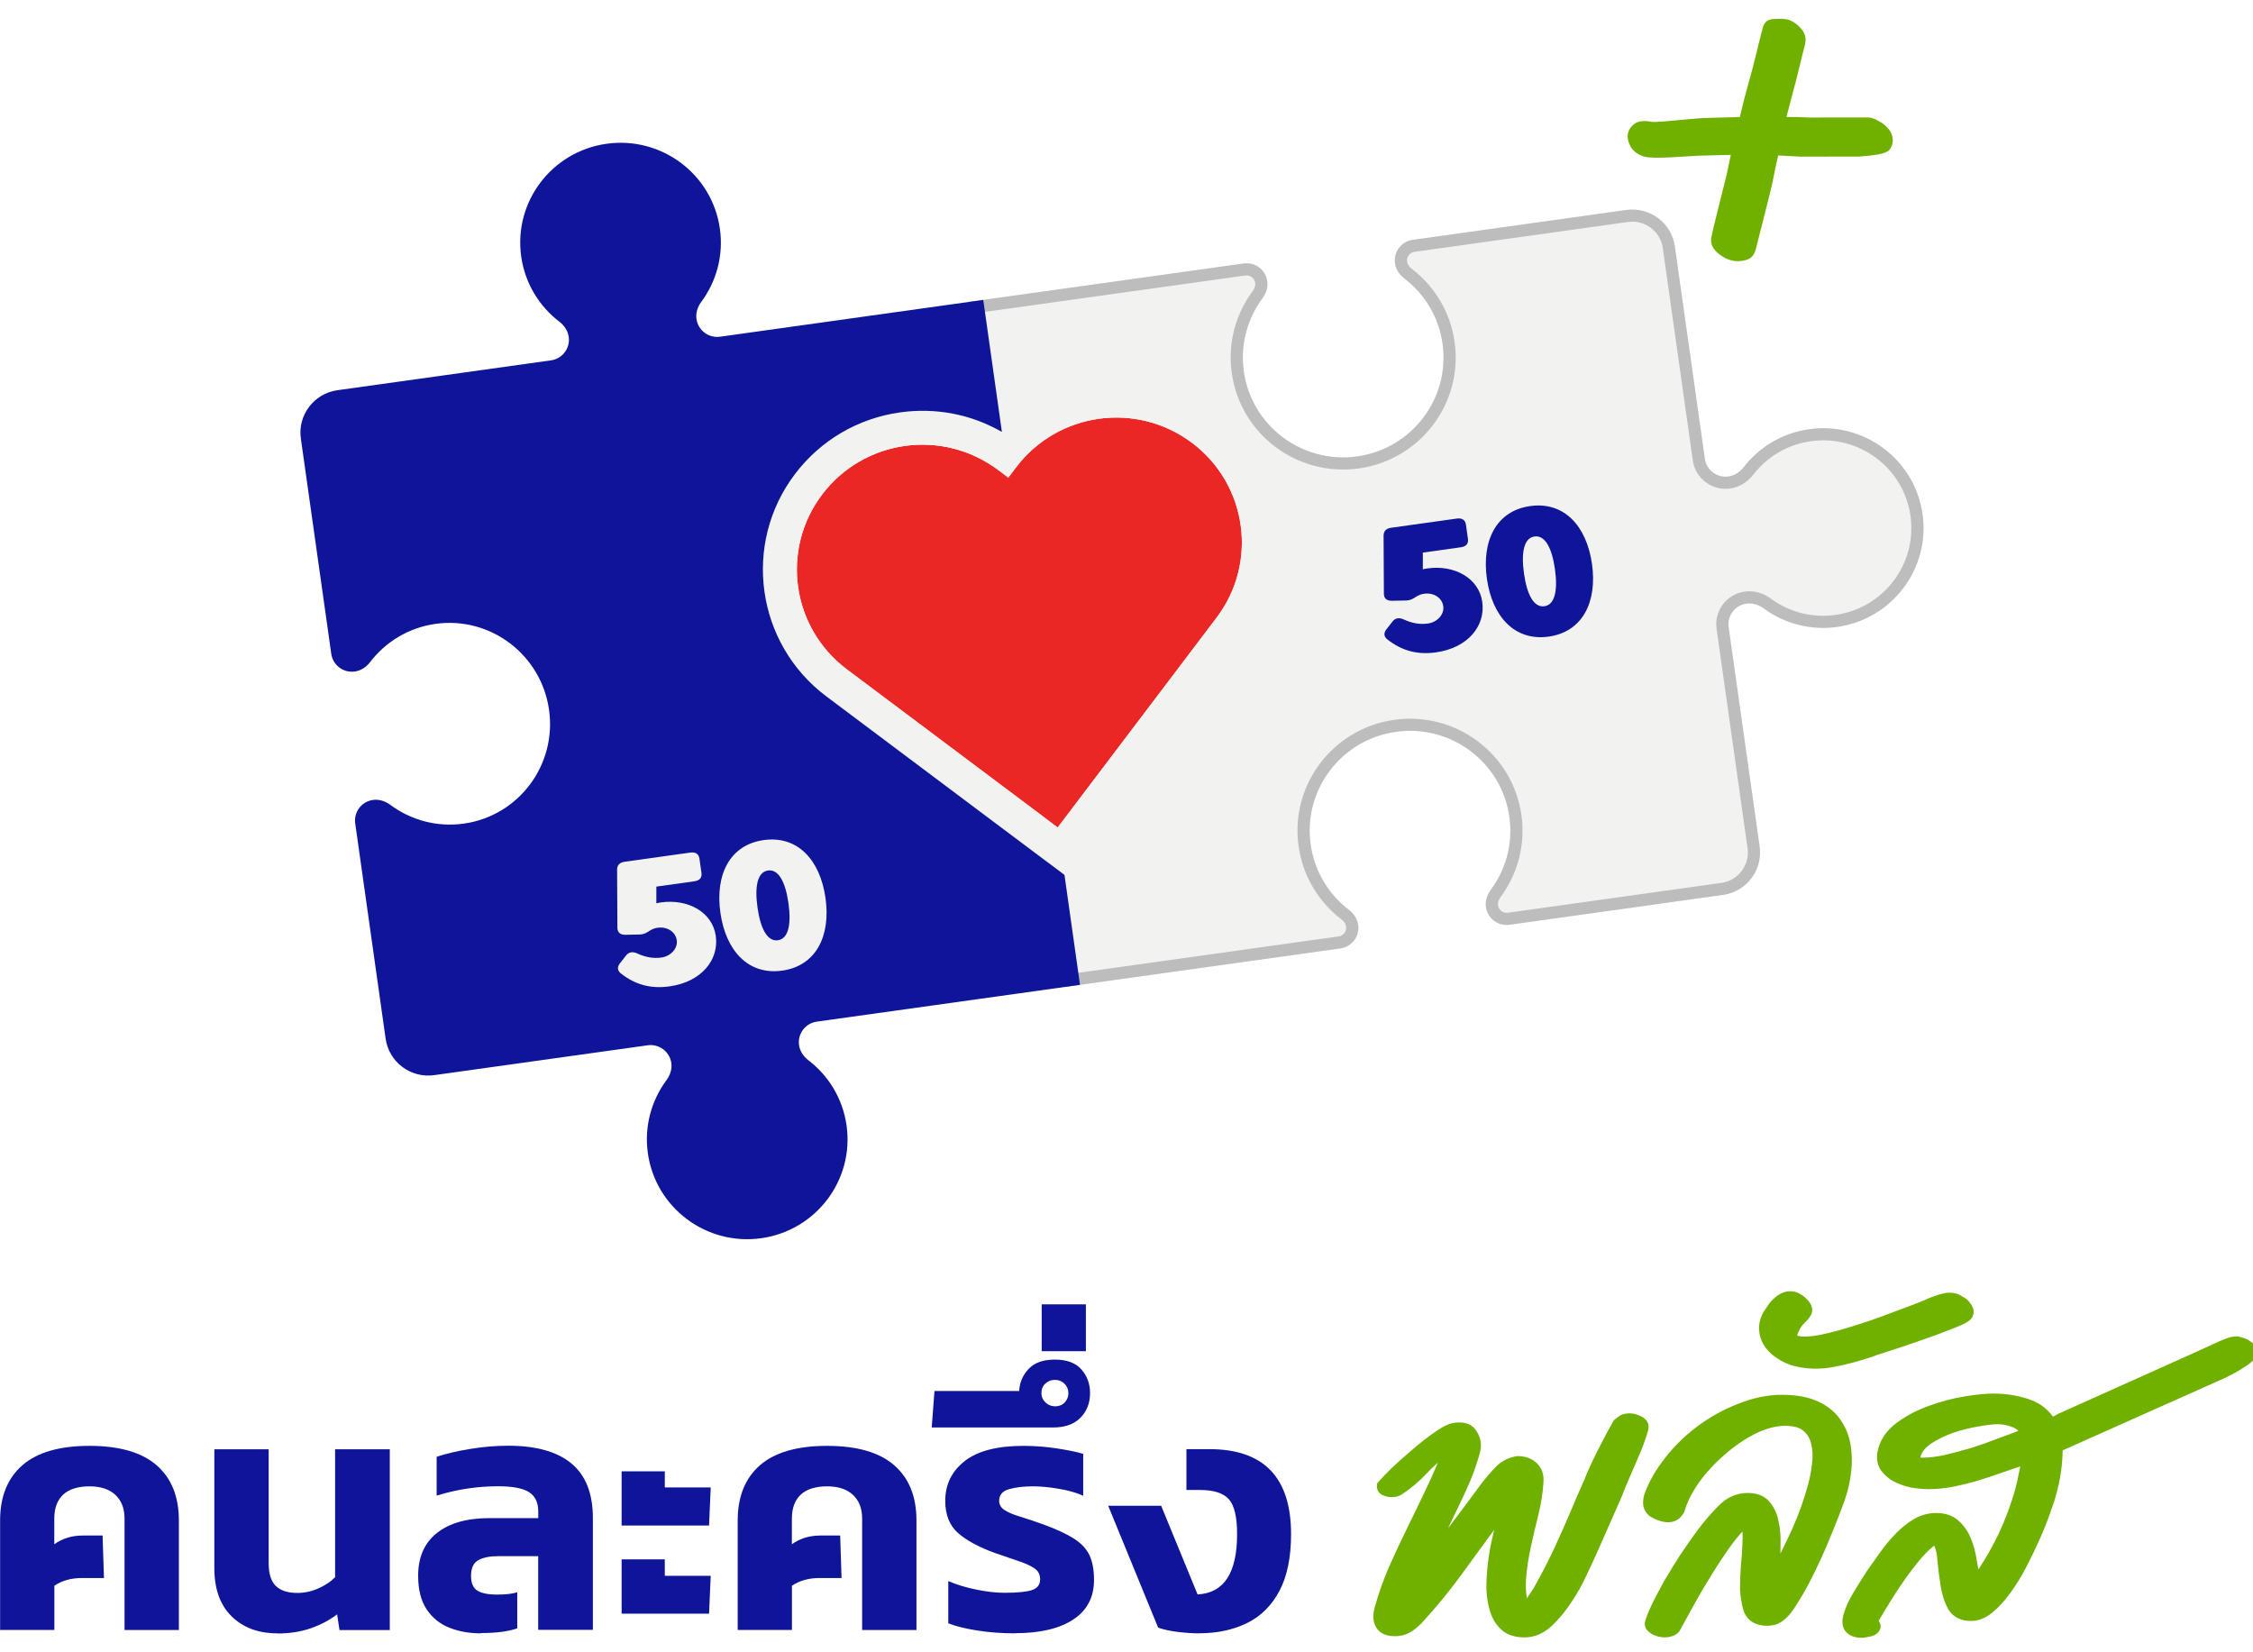
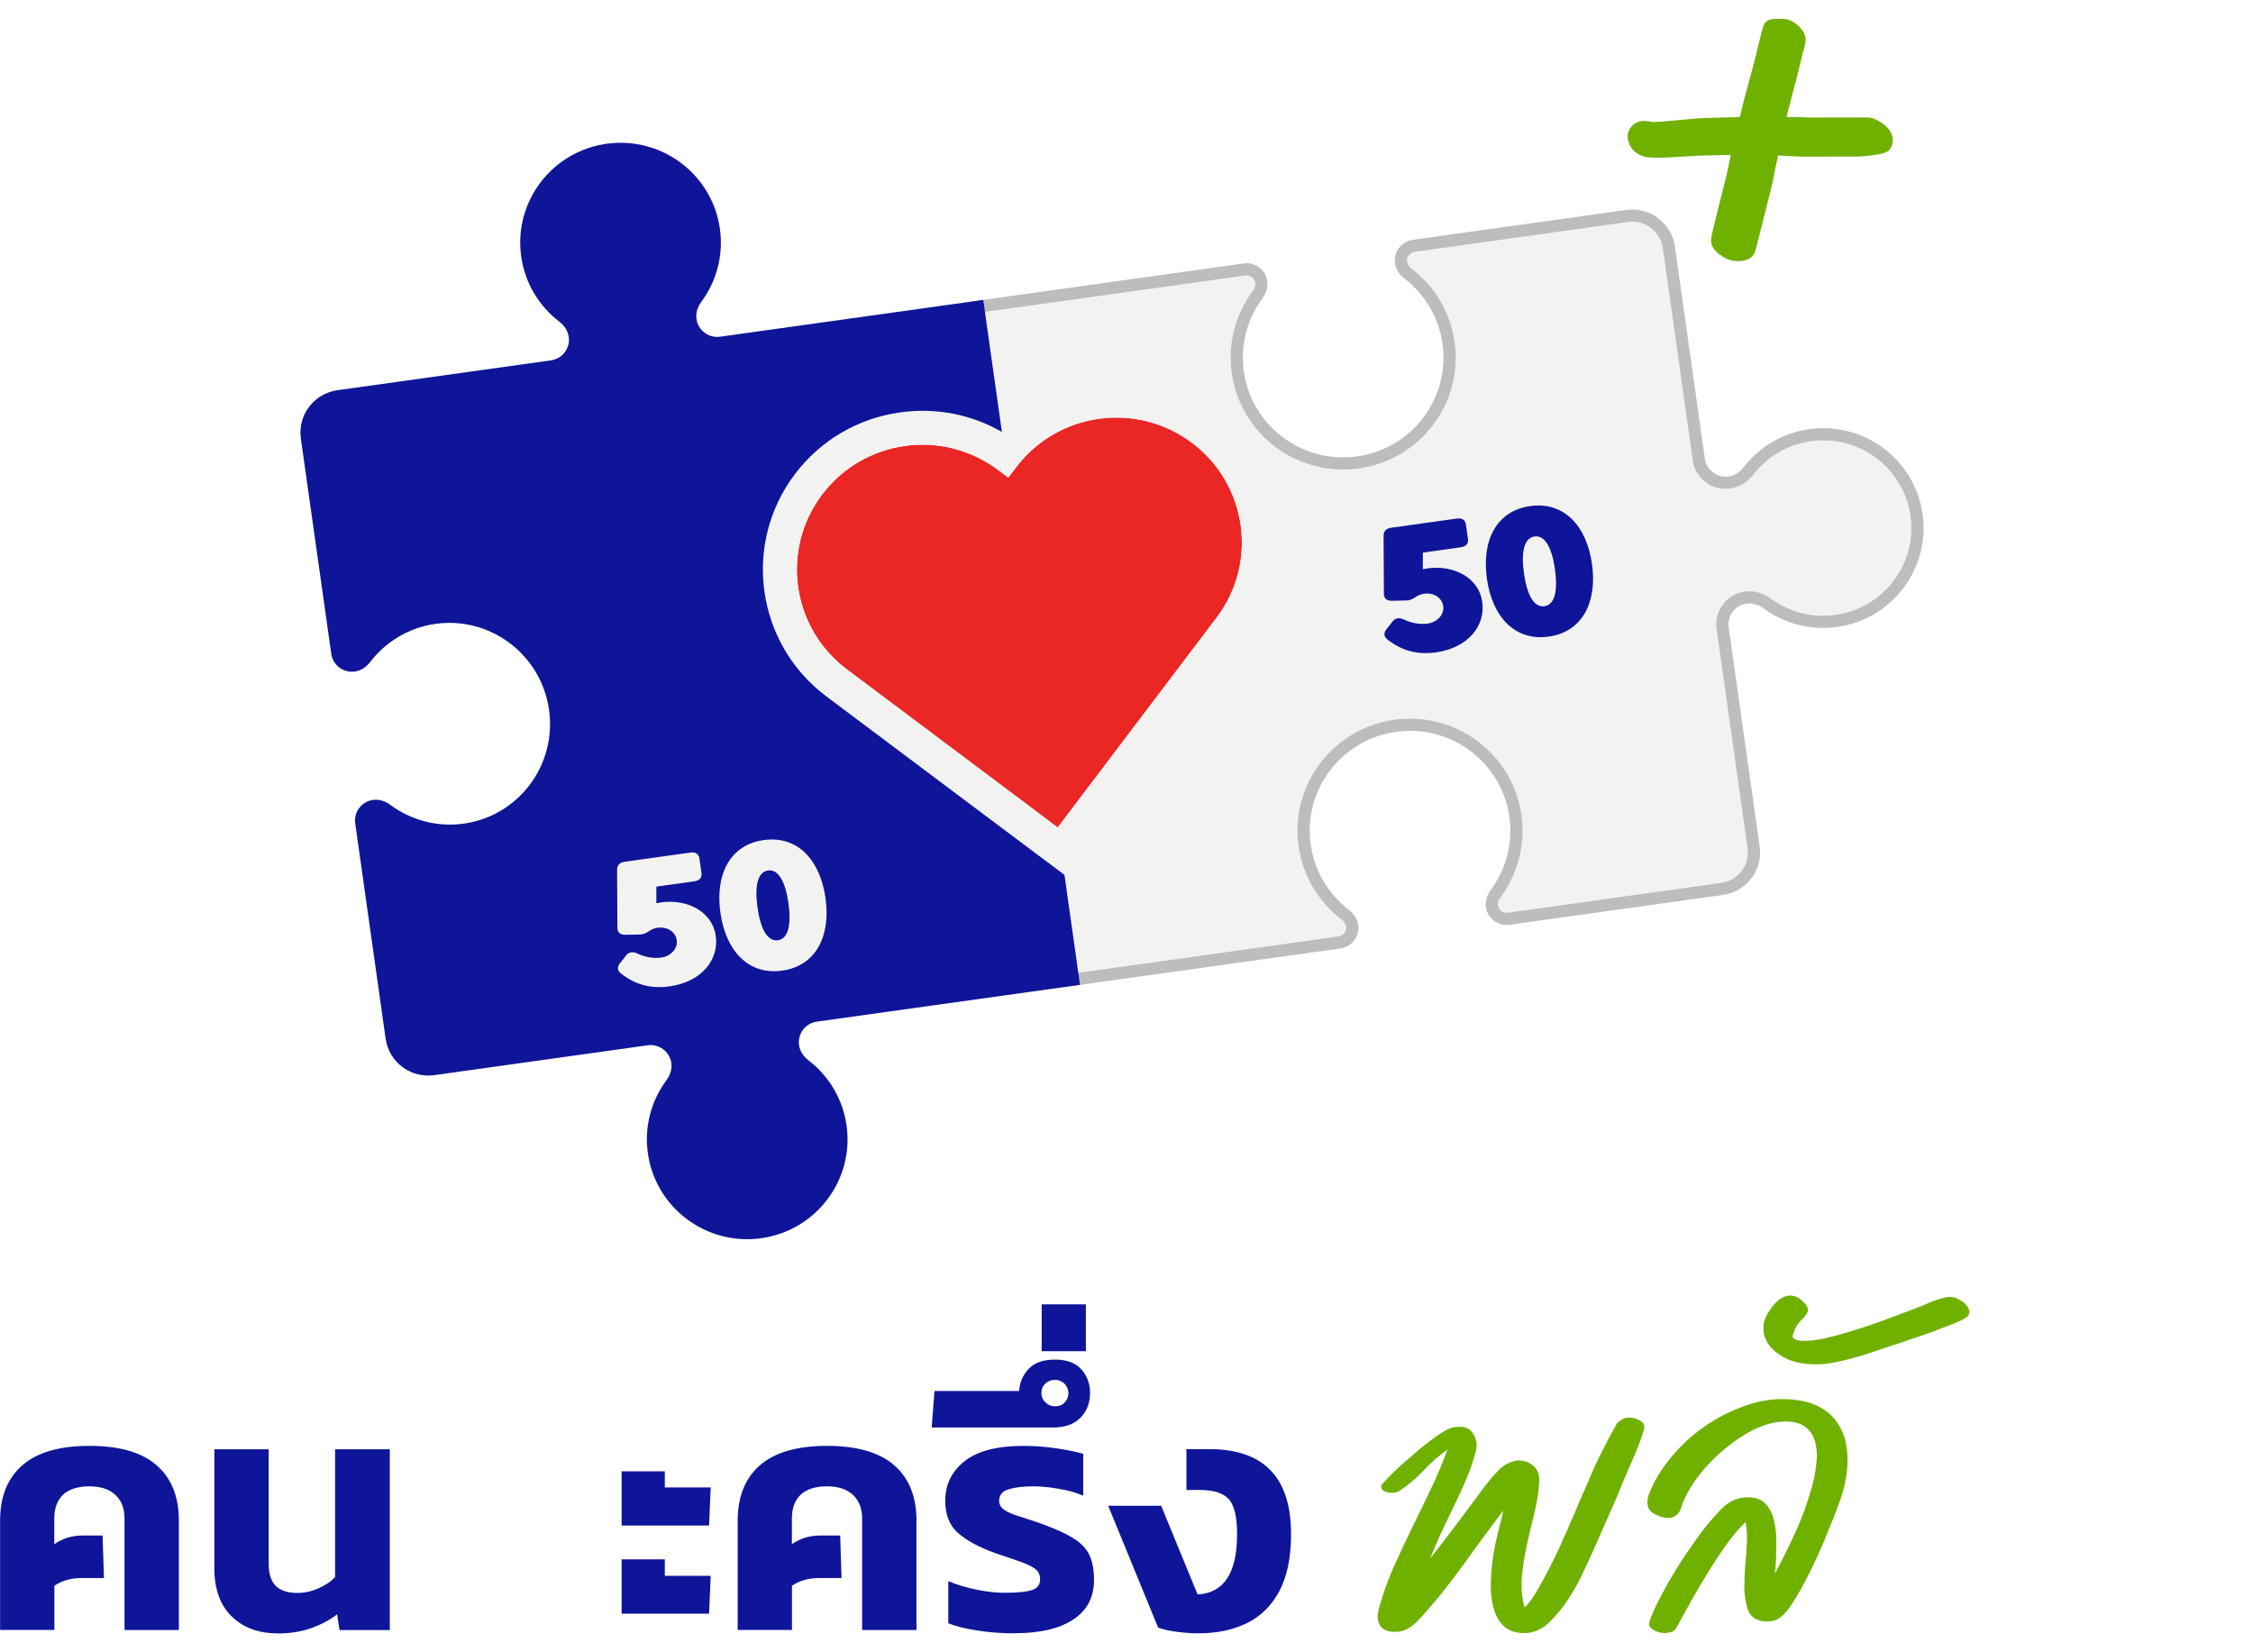
<svg xmlns="http://www.w3.org/2000/svg" width="300" height="220" viewBox="0 0 300 220" fill="none">
  <g clip-path="url(#clip0_1323_48079)">
    <path d="M165.6 35.082C167.123 34.869 168.53 35.924 168.744 37.439C168.859 38.249 168.593 39.058 168.105 39.716C166.101 42.418 165.117 45.872 165.624 49.46C166.651 56.729 173.406 61.794 180.713 60.772C188.019 59.75 193.11 53.029 192.083 45.76C191.576 42.172 189.674 39.121 186.999 37.074C186.347 36.576 185.868 35.871 185.754 35.06C185.54 33.546 186.6 32.146 188.123 31.933L216.55 27.958C219.682 27.52 222.577 29.691 223.017 32.806L227.012 61.088C227.226 62.603 228.634 63.659 230.157 63.446C230.971 63.332 231.681 62.855 232.182 62.207C234.239 59.545 237.304 57.653 240.91 57.149C248.217 56.127 254.972 61.192 255.999 68.461C257.026 75.73 251.935 82.451 244.629 83.473C241.023 83.977 237.552 82.998 234.838 81.004C234.176 80.519 233.362 80.255 232.548 80.369C231.025 80.582 229.964 81.983 230.178 83.498L234.306 112.72C234.746 115.835 232.564 118.716 229.433 119.154L201.006 123.128C199.483 123.341 198.075 122.286 197.861 120.771C197.747 119.96 198.012 119.151 198.5 118.492C200.504 115.791 201.488 112.338 200.981 108.751C199.954 101.482 193.199 96.417 185.892 97.438C178.586 98.46 173.495 105.181 174.522 112.451C175.029 116.038 176.931 119.087 179.606 121.134C180.258 121.633 180.737 122.339 180.852 123.149C181.066 124.664 180.004 126.065 178.482 126.278L141.919 131.39L129.037 40.194L165.6 35.082Z" fill="#F2F3F1" />
    <path d="M197.861 120.771C197.747 119.96 198.012 119.151 198.5 118.492C200.504 115.791 201.488 112.338 200.981 108.751C199.954 101.482 193.199 96.417 185.892 97.438C178.586 98.46 173.495 105.181 174.522 112.451C175.029 116.038 176.931 119.087 179.606 121.134C180.258 121.633 180.737 122.339 180.852 123.149C181.066 124.664 180.004 126.065 178.482 126.278L178.256 124.679C178.891 124.591 179.334 124.006 179.245 123.374C179.2 123.059 179 122.707 178.617 122.414C175.62 120.12 173.484 116.698 172.915 112.675C171.764 104.523 177.473 96.986 185.667 95.84C193.86 94.694 201.436 100.374 202.588 108.526C203.156 112.549 202.051 116.424 199.805 119.451C199.518 119.838 199.423 120.232 199.468 120.546C199.557 121.178 200.145 121.619 200.78 121.53L201.006 123.128C199.483 123.341 198.075 122.286 197.861 120.771ZM229.207 117.555L229.433 119.154L201.006 123.128L200.78 121.53L229.207 117.555ZM232.699 112.945L228.571 83.722C228.232 81.325 229.912 79.107 232.322 78.77C233.635 78.587 234.867 79.02 235.801 79.706L236.256 80.024C238.57 81.561 241.433 82.29 244.403 81.875L244.629 83.473C241.023 83.977 237.552 82.998 234.838 81.004C234.176 80.519 233.362 80.255 232.548 80.369C231.025 80.582 229.964 81.983 230.178 83.498L234.306 112.72C234.746 115.835 232.564 118.716 229.433 119.154L229.207 117.555C231.451 117.241 233.014 115.177 232.699 112.945ZM164.017 49.684C163.449 45.661 164.553 41.785 166.8 38.758L166.899 38.613C167.109 38.273 167.176 37.938 167.138 37.663C167.048 37.032 166.461 36.592 165.826 36.68L130.87 41.568L143.3 129.567L178.256 124.679L178.482 126.278L141.919 131.39L129.037 40.194L165.6 35.082C167.123 34.869 168.53 35.924 168.744 37.439C168.859 38.249 168.593 39.058 168.105 39.716C166.101 42.418 165.117 45.872 165.624 49.459C166.651 56.729 173.406 61.794 180.713 60.772C188.019 59.75 193.11 53.029 192.083 45.76C191.576 42.172 189.674 39.121 186.999 37.074C186.347 36.576 185.868 35.871 185.754 35.06C185.54 33.546 186.6 32.146 188.123 31.933L216.55 27.958C219.682 27.52 222.577 29.691 223.017 32.806L227.012 61.088C227.226 62.603 228.634 63.659 230.157 63.446C230.971 63.332 231.681 62.855 232.182 62.207C234.239 59.545 237.304 57.653 240.91 57.148C248.217 56.127 254.972 61.192 255.999 68.461C257.026 75.73 251.935 82.451 244.629 83.473L244.403 81.875C250.822 80.977 255.295 75.072 254.392 68.686C253.49 62.299 247.555 57.849 241.136 58.747C237.968 59.19 235.277 60.851 233.468 63.191C232.76 64.106 231.696 64.861 230.383 65.044C227.973 65.381 225.744 63.71 225.405 61.313L221.41 33.031C221.095 30.798 219.02 29.242 216.776 29.556L188.349 33.531C187.713 33.62 187.271 34.204 187.36 34.836C187.405 35.149 187.604 35.501 187.988 35.795L188.266 36.013C191.118 38.304 193.139 41.638 193.69 45.535C194.841 53.687 189.132 61.225 180.939 62.37C172.745 63.516 165.169 57.836 164.017 49.684Z" fill="#BDBDBD" />
    <path d="M191.213 86.861C188.649 87.219 186.602 86.602 184.748 85.146C184.249 84.754 184.223 84.289 184.61 83.793L185.394 82.786C185.791 82.269 186.291 82.199 186.913 82.475C188.004 82.982 189.056 83.171 190.14 83.02C191.374 82.847 192.334 81.816 192.178 80.716C192.023 79.617 190.925 78.873 189.633 79.054C189.25 79.107 188.912 79.24 188.619 79.42C188.153 79.729 187.825 79.933 187.258 79.953L185.371 79.993C184.664 80.006 184.275 79.691 184.272 79.058L184.232 71.326C184.234 70.726 184.566 70.362 185.248 70.267L193.978 69.046C194.686 68.948 195.11 69.231 195.198 69.852L195.467 71.76C195.555 72.381 195.226 72.77 194.518 72.869L189.462 73.576C189.466 74.308 189.466 75.06 189.457 75.793C189.657 75.752 189.863 75.71 190.077 75.68C193.653 75.18 196.924 76.966 197.372 80.135C197.82 83.305 195.497 86.262 191.213 86.861Z" fill="#0F1599" />
    <path d="M203.758 67.382C208.263 66.752 211.267 70.026 211.984 75.097C212.7 80.169 210.718 84.133 206.213 84.763C201.708 85.393 198.705 82.126 197.988 77.054C197.272 71.983 199.24 68.014 203.758 67.382ZM205.642 80.72C207.012 80.529 207.459 78.679 207.05 75.787C206.642 72.896 205.706 71.239 204.33 71.431C202.954 71.624 202.52 73.472 202.928 76.364C203.337 79.255 204.272 80.912 205.642 80.72Z" fill="#0F1599" />
    <path d="M146.321 55.759C150.553 55.167 155.021 56.187 158.707 58.95C166.079 64.477 167.552 74.906 161.997 82.24L140.841 110.175L112.764 89.124C105.392 83.597 103.919 73.169 109.474 65.834C112.252 62.167 116.265 59.961 120.498 59.37C124.73 58.778 129.197 59.798 132.883 62.561L134.261 63.592L135.297 62.223C138.075 58.556 142.089 56.351 146.321 55.759Z" fill="#EB2726" />
    <path d="M146.321 55.759C150.554 55.167 155.022 56.186 158.708 58.95C166.08 64.477 167.553 74.906 161.998 82.24L140.841 110.174L112.764 89.125C105.392 83.597 103.919 73.169 109.474 65.834C112.252 62.166 116.265 59.962 120.497 59.37C124.73 58.778 129.198 59.797 132.884 62.561L134.261 63.593L135.298 62.223C138.076 58.556 142.089 56.351 146.321 55.759ZM145.691 51.295C140.958 51.957 136.674 54.135 133.4 57.501C129.321 55.163 124.607 54.243 119.867 54.906C114.245 55.692 109.272 58.611 105.851 63.118C98.801 72.426 100.677 85.707 110.033 92.721L141.733 116.487L165.62 84.949C169.032 80.443 170.481 74.875 169.69 69.281C168.9 63.688 165.966 58.74 161.437 55.337C156.908 51.942 151.312 50.501 145.689 51.288L145.691 51.295Z" fill="#F2F3F1" />
    <path d="M80.77 19.142C88.077 18.12 94.831 23.184 95.858 30.454C96.365 34.041 95.383 37.495 93.379 40.196C92.89 40.854 92.626 41.663 92.74 42.474C92.954 43.988 94.361 45.044 95.883 44.832L130.926 39.932L133.408 57.498L133.404 57.504C129.324 55.166 124.61 54.244 119.87 54.907C114.248 55.693 109.275 58.614 105.855 63.12C98.805 72.428 100.681 85.708 110.036 92.722L141.736 116.488L141.74 116.483L143.809 131.129L108.766 136.028C107.244 136.242 106.184 137.641 106.398 139.155C106.512 139.965 106.991 140.673 107.643 141.172C110.317 143.219 112.218 146.268 112.725 149.854C113.752 157.124 108.662 163.846 101.356 164.868C94.049 165.889 87.294 160.823 86.267 153.554C85.761 149.967 86.746 146.515 88.749 143.814C89.238 143.155 89.502 142.344 89.388 141.533C89.173 140.019 87.765 138.965 86.243 139.178L57.815 143.153C54.684 143.59 51.789 141.418 51.349 138.303L47.299 109.633C47.086 108.121 48.144 106.724 49.663 106.511C50.48 106.397 51.297 106.665 51.959 107.156C54.677 109.174 58.152 110.167 61.758 109.663C69.064 108.641 74.146 101.86 73.109 94.515C72.071 87.171 65.308 82.044 58.001 83.065C54.395 83.569 51.33 85.478 49.276 88.165C48.776 88.818 48.064 89.297 47.247 89.411C45.728 89.623 44.324 88.571 44.11 87.059L40.06 58.389C39.62 55.274 41.802 52.394 44.933 51.956L73.36 47.981C74.883 47.768 75.944 46.367 75.73 44.852C75.616 44.042 75.137 43.336 74.486 42.837C71.811 40.791 69.907 37.74 69.401 34.153C68.374 26.884 73.464 20.164 80.77 19.142Z" fill="#0F1599" />
    <path d="M89.15 131.333C86.586 131.692 84.54 131.074 82.686 129.619C82.187 129.227 82.161 128.762 82.547 128.266L83.332 127.259C83.729 126.742 84.229 126.672 84.85 126.948C85.941 127.455 86.994 127.644 88.078 127.492C89.311 127.32 90.271 126.289 90.116 125.189C89.96 124.089 88.862 123.346 87.571 123.526C87.188 123.58 86.849 123.713 86.557 123.893C86.091 124.202 85.762 124.406 85.196 124.426L83.308 124.466C82.602 124.479 82.213 124.163 82.21 123.531L82.17 115.799C82.171 115.198 82.504 114.835 83.185 114.74L91.916 113.519C92.624 113.42 93.047 113.704 93.135 114.325L93.405 116.233C93.493 116.854 93.163 117.243 92.456 117.342L87.399 118.049C87.403 118.781 87.404 119.533 87.395 120.266C87.594 120.225 87.8 120.183 88.014 120.153C91.591 119.653 94.862 121.438 95.309 124.608C95.757 127.778 93.434 130.734 89.15 131.333Z" fill="#F2F3F1" />
    <path d="M101.695 111.855C106.2 111.225 109.205 114.499 109.921 119.57C110.637 124.641 108.656 128.606 104.151 129.236C99.646 129.866 96.642 126.598 95.926 121.527C95.21 116.456 97.177 112.486 101.695 111.855ZM103.58 125.193C104.949 125.001 105.396 123.151 104.988 120.26C104.579 117.368 103.644 115.712 102.267 115.904C100.891 116.096 100.457 117.945 100.866 120.836C101.274 123.728 102.21 125.384 103.58 125.193Z" fill="#F2F3F1" />
    <path d="M248.749 15.636C249.212 15.66 249.693 15.827 250.191 16.137C250.682 16.39 251.097 16.723 251.435 17.138C251.766 17.495 251.963 17.931 252.026 18.444C252.088 18.958 251.948 19.46 251.605 19.952C251.35 20.222 250.856 20.423 250.124 20.554C249.392 20.686 248.541 20.782 247.57 20.844C246.65 20.852 240.912 20.86 239.818 20.859C238.776 20.804 237.762 20.75 236.778 20.698C236.511 21.818 236.273 22.939 236.065 24.061C235.856 25.184 234.071 32.033 233.804 33.152C233.612 33.935 233.182 34.423 232.514 34.614C231.847 34.806 231.217 34.829 230.624 34.684C229.915 34.533 229.236 34.157 228.588 33.556C227.939 32.955 227.711 32.263 227.903 31.48C228.031 30.636 229.735 24.067 229.921 23.226C230.106 22.386 230.288 21.517 230.467 20.62C229.033 20.657 227.598 20.695 226.164 20.732C224.788 20.773 220.246 21.213 218.995 20.863C218.222 20.652 217.626 20.252 217.209 19.663C216.85 19.078 216.694 18.503 216.74 17.938C216.838 17.32 217.152 16.826 217.682 16.458C218.213 16.089 219.01 16.018 220.073 16.244C221.457 16.261 226.068 15.683 227.451 15.699C228.885 15.662 230.29 15.623 231.667 15.582C232.044 13.959 232.455 12.365 232.898 10.801C233.391 9.184 234.277 5.348 234.713 3.728C234.906 2.945 235.404 2.546 236.208 2.532C237.063 2.464 237.729 2.499 238.206 2.637C238.871 2.899 239.441 3.326 239.916 3.918C240.39 4.51 240.532 5.198 240.339 5.981C239.977 7.265 239.191 10.738 238.823 11.965C238.512 13.195 238.198 14.397 237.88 15.571C238.916 15.569 239.926 15.594 240.911 15.646C241.946 15.644 247.713 15.637 248.749 15.636Z" fill="#70B100" />
    <path d="M0.013 217.029V202.456C0.013 199.271 1.001 196.828 2.975 195.098C4.949 193.378 7.929 192.513 11.915 192.513C15.902 192.513 18.882 193.378 20.857 195.098C22.831 196.819 23.818 199.271 23.818 202.456V217.029H16.582V202.19C16.582 200.85 16.18 199.804 15.365 199.043C14.56 198.283 13.401 197.903 11.906 197.903C10.411 197.903 9.184 198.273 8.399 199.015C7.622 199.756 7.229 200.812 7.229 202.18V205.612C8.312 204.842 9.568 204.452 11.005 204.452H13.66L13.842 210.109H10.919C9.481 210.109 8.255 210.451 7.239 211.135V217.02H0.004L0.013 217.029Z" fill="#0F1599" />
    <path d="M36.946 217.476C34.396 217.476 32.365 216.715 30.832 215.204C29.298 213.692 28.541 211.553 28.541 208.787V192.969H35.776V208.169C35.776 209.538 36.093 210.536 36.715 211.154C37.348 211.782 38.306 212.095 39.59 212.095C40.577 212.095 41.526 211.886 42.446 211.468C43.356 211.05 44.085 210.565 44.621 209.994V192.969H51.904V217.039H45.206L44.89 214.947C43.874 215.717 42.705 216.335 41.382 216.801C40.06 217.257 38.584 217.495 36.936 217.495L36.946 217.476Z" fill="#0F1599" />
-     <path d="M64.035 217.476C62.473 217.476 61.074 217.22 59.809 216.716C58.554 216.212 57.547 215.394 56.8 214.263C56.053 213.132 55.679 211.649 55.679 209.805C55.679 207.333 56.513 205.441 58.17 204.12C59.828 202.799 62.176 202.133 65.204 202.133H71.673V201.239C71.673 200.051 71.261 199.196 70.437 198.673C69.612 198.15 68.242 197.893 66.326 197.893C64.917 197.893 63.537 197.998 62.166 198.207C60.806 198.416 59.464 198.73 58.142 199.139V193.967C59.397 193.549 60.892 193.197 62.617 192.921C64.342 192.636 66.019 192.494 67.667 192.494C71.385 192.494 74.193 193.283 76.091 194.861C77.988 196.439 78.946 198.853 78.946 202.124V217.01H71.663V207.2H66.316C65.204 207.2 64.332 207.381 63.69 207.732C63.048 208.094 62.722 208.787 62.722 209.824C62.722 210.774 63 211.43 63.556 211.782C64.112 212.134 64.984 212.314 66.182 212.314C66.69 212.314 67.178 212.295 67.638 212.248C68.098 212.2 68.51 212.124 68.875 212.001V216.811C67.677 217.229 66.057 217.438 64.026 217.438L64.035 217.476Z" fill="#0F1599" />
    <path d="M82.773 203.121V195.906H88.523V198.045H94.637L94.416 203.121H82.773ZM82.773 214.842V207.627H88.523V209.814H94.637L94.416 214.852H82.783L82.773 214.842Z" fill="#0F1599" />
    <path d="M98.229 217.029V202.456C98.229 199.271 99.216 196.828 101.19 195.098C103.164 193.378 106.144 192.513 110.131 192.513C114.117 192.513 117.097 193.378 119.072 195.098C121.046 196.819 122.033 199.271 122.033 202.456V217.029H114.798V202.19C114.798 200.85 114.395 199.804 113.58 199.043C112.775 198.283 111.616 197.903 110.121 197.903C108.626 197.903 107.399 198.273 106.614 199.015C105.837 199.756 105.445 200.812 105.445 202.18V205.612C106.527 204.842 107.783 204.452 109.22 204.452H111.875L112.057 210.109H109.134C107.697 210.109 106.47 210.451 105.454 211.135V217.02H98.219L98.229 217.029Z" fill="#0F1599" />
    <path d="M135.162 217.476C133.399 217.476 131.712 217.352 130.112 217.096C128.511 216.839 127.227 216.525 126.269 216.136V210.517C127.381 210.993 128.617 211.373 129.997 211.649C131.377 211.934 132.632 212.076 133.772 212.076C135.478 212.076 136.695 211.953 137.414 211.715C138.133 211.478 138.497 211.002 138.497 210.289C138.497 209.7 138.286 209.234 137.864 208.911C137.443 208.588 136.791 208.264 135.909 207.951C135.028 207.637 133.878 207.247 132.469 206.772C130.342 206.002 128.713 205.118 127.572 204.12C126.432 203.122 125.867 201.686 125.867 199.823C125.867 197.655 126.729 195.897 128.454 194.537C130.179 193.187 132.785 192.513 136.293 192.513C137.759 192.513 139.225 192.627 140.691 192.845C142.158 193.073 143.346 193.311 144.237 193.577V199.148C143.279 198.73 142.167 198.416 140.912 198.216C139.656 198.007 138.545 197.903 137.586 197.903C136.302 197.903 135.219 198.026 134.347 198.283C133.475 198.53 133.044 199.053 133.044 199.823C133.044 200.327 133.274 200.735 133.744 201.049C134.204 201.363 134.884 201.648 135.766 201.914C136.647 202.18 137.701 202.542 138.938 202.979C140.643 203.606 141.995 204.224 142.982 204.852C143.969 205.479 144.668 206.221 145.071 207.076C145.473 207.941 145.674 209.034 145.674 210.375C145.674 212.666 144.755 214.415 142.915 215.632C141.075 216.849 138.487 217.457 135.162 217.457V217.476Z" fill="#0F1599" />
    <path d="M124.065 190.067L124.429 185.209H135.709C135.766 184.078 136.188 183.099 136.964 182.271C137.74 181.435 138.909 181.026 140.471 181.026C142.033 181.026 143.231 181.463 143.998 182.338C144.765 183.213 145.148 184.258 145.148 185.475C145.148 186.815 144.717 187.909 143.864 188.774C143.011 189.639 141.794 190.067 140.203 190.067H124.065ZM140.462 187.253C140.998 187.253 141.439 187.082 141.765 186.739C142.091 186.397 142.263 185.988 142.263 185.513C142.263 185.009 142.091 184.582 141.746 184.239C141.401 183.897 140.979 183.726 140.462 183.726C139.983 183.726 139.561 183.888 139.206 184.211C138.842 184.543 138.67 184.971 138.67 185.504C138.67 185.979 138.852 186.388 139.206 186.73C139.561 187.072 139.983 187.243 140.462 187.243V187.253Z" fill="#0F1599" />
    <path d="M138.708 179.907V173.67H144.592V179.907H138.708Z" fill="#0F1599" />
    <path d="M159.695 217.476C158.851 217.476 157.922 217.419 156.887 217.295C155.852 217.172 154.961 216.982 154.213 216.716L147.562 200.488H154.616L159.465 212.295C162.972 212.114 164.726 209.443 164.726 204.272C164.726 201.981 164.361 200.431 163.624 199.614C162.886 198.796 161.611 198.387 159.781 198.387H157.979V192.95H161.036C168.281 192.95 171.913 196.724 171.913 204.272C171.913 207.361 171.395 209.881 170.36 211.829C169.325 213.778 167.888 215.204 166.048 216.107C164.208 217.01 162.09 217.467 159.695 217.467V217.476Z" fill="#0F1599" />
-     <path d="M247.903 217.495C247.15 217.495 246.595 217.3 246.236 216.908C245.878 216.481 245.806 215.895 246.021 215.148C246.272 214.223 246.72 213.245 247.366 212.213C248.011 211.146 248.603 210.204 249.14 209.386C249.642 208.674 250.198 207.892 250.808 207.038C251.417 206.185 252.08 205.384 252.798 204.637C253.515 203.89 254.285 203.268 255.11 202.77C255.971 202.272 256.867 202.023 257.799 202.023C258.875 202.023 259.735 202.308 260.381 202.877C261.026 203.446 261.528 204.157 261.887 205.011C262.245 205.864 262.496 206.789 262.64 207.785C262.819 208.745 262.98 209.635 263.124 210.453C264.486 208.532 265.651 206.558 266.62 204.531C267.588 202.468 268.359 200.387 268.932 198.288C269.111 197.648 269.255 197.008 269.362 196.368C269.506 195.692 269.631 195.034 269.739 194.394C268.663 194.749 267.57 195.123 266.458 195.514C265.383 195.905 264.307 196.261 263.231 196.581C262.156 196.901 261.08 197.168 260.004 197.381C258.929 197.595 257.853 197.702 256.777 197.702C256.096 197.702 255.343 197.63 254.519 197.488C253.73 197.31 252.995 197.044 252.313 196.688C251.668 196.297 251.166 195.817 250.808 195.247C250.485 194.643 250.431 193.914 250.646 193.06C250.969 191.815 251.74 190.748 252.959 189.859C254.178 188.97 255.54 188.258 257.046 187.725C258.588 187.156 260.13 186.747 261.672 186.498C263.213 186.249 264.468 186.124 265.436 186.124C267.014 186.124 268.502 186.355 269.9 186.818C271.334 187.28 272.428 188.134 273.181 189.379C273.504 189.201 273.898 188.987 274.364 188.738C294.074 179.915 294.576 179.666 295.078 179.417C295.616 179.168 296.118 178.955 296.584 178.777C297.05 178.599 297.444 178.51 297.767 178.51C297.982 178.51 298.233 178.564 298.52 178.67C298.807 178.741 299.058 178.866 299.273 179.044C299.524 179.186 299.721 179.364 299.865 179.577C300.008 179.791 300.044 180.04 299.972 180.324C299.757 180.644 299.363 181 298.789 181.391C298.215 181.782 297.588 182.156 296.907 182.512C296.225 182.867 295.544 183.187 294.863 183.472C294.218 183.756 274.49 192.562 274.095 192.74C274.095 194.803 273.808 196.848 273.235 198.875C273.091 199.444 272.822 200.262 272.428 201.33C272.069 202.361 271.621 203.481 271.083 204.691C270.546 205.9 269.954 207.127 269.309 208.372C268.663 209.617 267.964 210.755 267.211 211.786C266.458 212.818 265.687 213.654 264.899 214.294C264.11 214.934 263.303 215.254 262.478 215.254C261.295 215.254 260.453 214.845 259.951 214.027C259.484 213.209 259.162 212.249 258.982 211.146C258.803 210.008 258.66 208.87 258.552 207.732C258.481 206.558 258.212 205.633 257.745 204.957C257.064 205.384 256.311 206.06 255.487 206.985C254.698 207.91 253.927 208.905 253.174 209.973C252.421 211.04 251.722 212.107 251.076 213.174C250.431 214.205 249.911 215.077 249.517 215.788C249.589 215.895 249.642 216.001 249.678 216.108C249.822 216.321 249.875 216.499 249.84 216.642C249.732 216.997 249.427 217.228 248.925 217.335C248.459 217.442 248.118 217.495 247.903 217.495ZM265.974 189.059C265.329 189.059 264.432 189.165 263.285 189.379C262.174 189.557 261.044 189.841 259.897 190.232C258.785 190.624 257.763 191.122 256.831 191.726C255.935 192.331 255.379 193.042 255.164 193.86C255.092 194.145 255.128 194.358 255.272 194.5C255.451 194.607 255.666 194.661 255.917 194.661C256.885 194.661 257.943 194.536 259.09 194.287C260.273 194.003 261.474 193.682 262.693 193.327C263.913 192.936 265.114 192.509 266.297 192.046C267.516 191.584 268.627 191.175 269.631 190.819C269.345 190.179 268.86 189.734 268.179 189.485C267.498 189.201 266.763 189.059 265.974 189.059Z" fill="#70B100" />
    <path d="M262.111 175.133C262.034 175.298 261.701 175.529 261.111 175.826C260.53 176.089 259.793 176.387 258.9 176.721C258.041 177.063 257.109 177.406 256.102 177.749C255.096 178.092 254.129 178.427 253.2 178.752C252.281 179.043 251.439 179.316 250.675 179.572C249.955 179.801 249.452 179.973 249.166 180.087C247.474 180.667 245.777 181.119 244.075 181.441C242.373 181.763 240.738 181.735 239.17 181.358C238.438 181.182 237.753 180.889 237.116 180.479C236.443 180.061 235.914 179.586 235.527 179.053C235.115 178.478 234.88 177.854 234.823 177.182C234.74 176.466 234.9 175.736 235.304 174.992C235.484 174.706 235.687 174.407 235.911 174.095C236.143 173.748 236.419 173.449 236.739 173.196C237.024 172.935 237.349 172.739 237.714 172.607C238.078 172.475 238.469 172.46 238.887 172.561C239.096 172.611 239.327 172.721 239.581 172.892C239.808 173.02 240.022 173.2 240.224 173.431C240.434 173.628 240.583 173.847 240.672 174.088C240.769 174.295 240.77 174.515 240.676 174.748C240.479 175.103 240.237 175.411 239.952 175.672C239.667 175.933 239.43 176.223 239.241 176.544C238.983 176.994 238.812 177.392 238.727 177.738C238.643 178.083 238.844 178.315 239.332 178.432C240.064 178.608 241.146 178.558 242.579 178.281C244.02 177.969 245.522 177.562 247.084 177.06C248.681 176.566 250.212 176.038 251.678 175.476C253.178 174.922 254.336 174.487 255.152 174.171C255.759 173.951 256.375 173.697 256.999 173.408C257.658 173.128 258.3 172.916 258.925 172.774C259.324 172.651 259.785 172.652 260.308 172.778C260.517 172.828 260.748 172.939 261.001 173.109C261.298 173.254 261.547 173.442 261.749 173.674C261.95 173.905 262.095 174.141 262.184 174.382C262.273 174.623 262.248 174.874 262.111 175.133Z" fill="#70B100" />
    <path d="M237.272 186.286C239.171 186.286 240.749 186.587 242.003 187.192C243.258 187.796 244.209 188.651 244.855 189.754C245.536 190.856 245.911 192.155 245.983 193.648C246.09 195.142 245.894 196.797 245.392 198.611C245.248 199.144 244.998 199.873 244.64 200.798C244.317 201.687 243.922 202.684 243.456 203.786C243.026 204.888 242.541 206.025 242.003 207.199C241.465 208.372 240.927 209.475 240.389 210.507C239.852 211.538 239.316 212.464 238.778 213.282C238.276 214.1 237.827 214.687 237.433 215.043C237.038 215.399 236.679 215.629 236.356 215.736C236.034 215.842 235.658 215.895 235.228 215.895C234.619 215.895 234.081 215.754 233.615 215.469C233.184 215.185 232.878 214.775 232.699 214.241C232.448 213.388 232.305 212.481 232.269 211.522C232.269 210.561 232.305 209.582 232.377 208.586C232.484 207.555 232.556 206.542 232.592 205.547C232.663 204.515 232.61 203.554 232.43 202.665C231.57 203.483 230.71 204.497 229.85 205.707C228.989 206.916 228.145 208.196 227.321 209.548C226.496 210.864 225.726 212.18 225.009 213.495C224.292 214.776 223.664 215.914 223.126 216.91C222.876 217.159 222.625 217.301 222.374 217.337C222.159 217.408 221.907 217.443 221.62 217.443C221.441 217.443 221.208 217.408 220.922 217.337C220.671 217.265 220.436 217.177 220.221 217.07C220.006 216.928 219.827 216.768 219.684 216.591C219.576 216.377 219.558 216.162 219.63 215.949C219.774 215.451 220.062 214.74 220.492 213.815C220.958 212.89 221.494 211.876 222.103 210.773C222.749 209.671 223.45 208.534 224.203 207.361C224.992 206.187 225.762 205.084 226.515 204.053C227.304 203.021 228.056 202.131 228.773 201.384C229.49 200.601 230.118 200.085 230.656 199.836C231.301 199.516 231.982 199.357 232.699 199.357C233.811 199.357 234.637 199.678 235.175 200.318C235.712 200.923 236.07 201.687 236.249 202.612C236.464 203.501 236.553 204.48 236.517 205.547C236.517 206.578 236.499 207.502 236.464 208.32C236.428 208.426 236.41 208.533 236.41 208.64C236.446 208.711 236.446 208.8 236.41 208.906C236.374 208.977 236.356 209.086 236.356 209.228V209.494C237.36 207.61 238.294 205.724 239.154 203.839C240.015 201.919 240.713 199.978 241.251 198.022C241.538 197.027 241.735 196.014 241.842 194.983C241.985 193.951 241.95 193.008 241.735 192.154C241.555 191.301 241.142 190.607 240.497 190.074C239.887 189.54 238.956 189.274 237.701 189.274C236.375 189.274 234.959 189.647 233.453 190.393C231.983 191.14 230.583 192.102 229.257 193.275C227.93 194.413 226.764 195.676 225.761 197.063C224.793 198.45 224.129 199.766 223.771 201.011L223.766 201.023C223.218 202.165 222.111 202.483 220.363 201.616C219.223 201.051 219.244 200.013 219.508 199.126C220.03 197.69 220.786 196.308 221.781 194.983C223.036 193.275 224.507 191.78 226.193 190.5C227.878 189.22 229.689 188.207 231.625 187.46C233.561 186.678 235.443 186.286 237.272 186.286Z" fill="#70B100" />
    <path d="M218.922 190.249C218.599 191.387 218.187 192.525 217.685 193.663C217.219 194.766 216.735 195.886 216.233 197.024C215.372 199.052 215.85 198.111 214.953 200.103C214.093 202.059 213.214 204.051 212.318 206.078C211.96 206.896 211.476 207.946 210.866 209.226C210.292 210.507 209.593 211.769 208.768 213.014C207.98 214.223 207.101 215.273 206.133 216.162C205.165 217.016 204.125 217.442 203.014 217.442C201.902 217.442 201.024 217.176 200.378 216.642C199.733 216.073 199.267 215.344 198.98 214.455C198.693 213.565 198.532 212.57 198.496 211.467C198.496 210.329 198.568 209.191 198.711 208.052C198.855 206.914 199.052 205.812 199.303 204.745C199.554 203.642 199.787 202.699 200.002 201.917L200.163 201.117C198.406 203.464 196.578 205.954 194.678 208.586C192.813 211.182 190.859 213.583 188.815 215.788C188.313 216.286 187.829 216.66 187.363 216.909C186.897 217.158 186.359 217.282 185.75 217.282C184.782 217.282 184.118 216.998 183.76 216.429C183.401 215.86 183.347 215.113 183.598 214.188C184.1 212.374 184.728 210.596 185.481 208.853C186.27 207.074 187.094 205.314 187.955 203.571C188.815 201.828 189.658 200.085 190.483 198.342C191.343 196.564 192.096 194.786 192.741 193.007C191.594 193.825 190.518 194.768 189.514 195.835C188.546 196.866 187.489 197.756 186.341 198.502C186.09 198.68 185.732 198.769 185.266 198.769C184.979 198.769 184.674 198.698 184.351 198.556C184.029 198.414 183.885 198.147 183.921 197.756C184.28 197.329 184.853 196.724 185.642 195.942C186.467 195.159 187.345 194.377 188.277 193.594C189.21 192.776 190.124 192.047 191.02 191.407C191.917 190.766 192.598 190.357 193.064 190.18C193.458 190.037 193.889 189.966 194.355 189.966C195.251 189.966 195.879 190.322 196.237 191.033C196.632 191.709 196.721 192.456 196.506 193.274C196.183 194.483 195.771 195.693 195.269 196.902C194.767 198.076 194.229 199.249 193.656 200.423C193.082 201.597 192.508 202.788 191.935 203.998C191.397 205.171 190.895 206.345 190.429 207.519C192.903 204.353 195.323 201.152 197.689 197.916C198.299 197.133 198.926 196.404 199.572 195.728C200.217 195.052 201.042 194.626 202.046 194.448C202.978 194.448 203.713 194.714 204.251 195.248C204.789 195.746 205.022 196.439 204.95 197.329C204.878 198.645 204.663 200.032 204.305 201.49C203.946 202.913 203.605 204.371 203.283 205.865C202.96 207.323 202.745 208.746 202.637 210.133C202.53 211.52 202.655 212.819 203.014 214.028C203.731 213.316 204.466 212.249 205.219 210.827C206.008 209.404 206.779 207.892 207.531 206.292C208.284 204.656 208.984 203.073 209.629 201.543C210.274 200.014 210.812 198.769 211.242 197.809C211.671 196.933 211.554 196.953 212.414 195.104C213.31 193.218 214.279 191.351 215.318 189.502C215.641 189.217 215.91 189.021 216.125 188.915C216.34 188.808 216.645 188.755 217.039 188.755C217.434 188.755 217.864 188.879 218.33 189.128C218.832 189.377 219.029 189.751 218.922 190.249Z" fill="#70B100" />
-     <path d="M297.766 177.937C298.051 177.937 298.35 178.008 298.654 178.116H298.657C298.997 178.2 299.305 178.349 299.577 178.56C299.885 178.739 300.145 178.97 300.339 179.258C300.586 179.626 300.632 180.047 300.527 180.464L300.502 180.562L300.446 180.645C300.17 181.055 299.703 181.459 299.111 181.863C298.517 182.268 297.869 182.655 297.17 183.02C296.478 183.382 295.784 183.704 295.09 183.995L295.092 183.997C294.484 184.265 277.285 191.939 274.658 193.113C274.625 195.098 274.336 197.065 273.786 199.014C273.635 199.612 273.36 200.45 272.966 201.516C272.601 202.566 272.149 203.704 271.606 204.925C271.063 206.145 270.466 207.382 269.816 208.636C269.159 209.904 268.444 211.067 267.673 212.124C266.898 213.186 266.094 214.061 265.258 214.739C264.392 215.442 263.461 215.828 262.477 215.828C261.149 215.828 260.094 215.355 259.462 214.327L259.453 214.312C258.947 213.425 258.603 212.396 258.415 211.238V211.236C258.234 210.086 258.089 208.936 257.98 207.786V207.766C257.931 206.953 257.781 206.3 257.553 205.789C257.058 206.172 256.512 206.694 255.912 207.366C255.139 208.274 254.381 209.253 253.64 210.303C252.894 211.359 252.202 212.415 251.564 213.47L251.559 213.477C250.996 214.377 250.535 215.153 250.168 215.801C250.175 215.817 250.181 215.834 250.187 215.85C250.343 216.098 250.482 216.427 250.392 216.783L250.385 216.807C250.195 217.436 249.66 217.765 249.042 217.896L249.04 217.893C248.575 217.999 248.185 218.067 247.902 218.067C247.058 218.067 246.318 217.847 245.812 217.295L245.795 217.278L246.235 216.91L245.795 217.276C245.271 216.651 245.227 215.845 245.471 214.995C245.74 214.005 246.212 212.975 246.879 211.91C247.525 210.841 248.12 209.896 248.662 209.073L248.671 209.056C249.174 208.343 249.731 207.561 250.341 206.707C250.966 205.831 251.646 205.008 252.382 204.241C253.131 203.461 253.943 202.806 254.814 202.281L254.821 202.276C255.763 201.731 256.758 201.451 257.797 201.451C258.976 201.451 259.985 201.766 260.759 202.449C261.473 203.079 262.025 203.864 262.414 204.79C262.793 205.692 263.055 206.664 263.205 207.703C263.287 208.141 263.36 208.564 263.434 208.973C264.446 207.441 265.338 205.881 266.1 204.285C267.055 202.251 267.814 200.202 268.378 198.138L268.381 198.135C268.555 197.514 268.692 196.892 268.796 196.272L268.801 196.25L269.001 195.262C269.002 195.257 269 195.252 269.001 195.247C268.226 195.508 267.441 195.776 266.647 196.055L266.645 196.053C265.561 196.447 264.477 196.807 263.393 197.129C262.301 197.454 261.208 197.725 260.114 197.942C259.003 198.163 257.89 198.274 256.777 198.274C256.057 198.274 255.27 198.199 254.421 198.052L254.391 198.047C253.557 197.859 252.775 197.575 252.048 197.195L252.031 197.188L252.016 197.178C251.304 196.746 250.733 196.205 250.322 195.552L250.302 195.518C249.895 194.755 249.85 193.871 250.09 192.92V192.918C250.451 191.524 251.313 190.35 252.619 189.397C253.885 188.474 255.298 187.736 256.852 187.185C258.425 186.605 260.001 186.188 261.579 185.933C263.134 185.682 264.423 185.552 265.434 185.552C267.066 185.552 268.614 185.791 270.073 186.272C271.452 186.717 272.557 187.505 273.366 188.626C273.586 188.507 273.828 188.377 274.094 188.235L274.128 188.216C293.84 179.391 294.333 179.146 294.821 178.904L294.836 178.897C295.383 178.643 295.898 178.426 296.379 178.243C296.878 178.052 297.346 177.937 297.766 177.937ZM217.038 188.184C217.553 188.184 218.076 188.345 218.598 188.623H218.596C218.914 188.784 219.192 189.011 219.36 189.329C219.533 189.658 219.555 190.017 219.479 190.369L219.474 190.389L219.47 190.406C219.139 191.57 218.719 192.734 218.207 193.894C217.741 194.997 217.257 196.118 216.755 197.256C216.332 198.253 216.237 198.516 216.14 198.777C216.033 199.062 215.921 199.337 215.473 200.332L215.475 200.335C214.615 202.29 213.735 204.28 212.839 206.307C212.477 207.132 211.992 208.19 211.381 209.473C210.795 210.779 210.083 212.065 209.245 213.33L209.243 213.328C208.431 214.572 207.524 215.661 206.518 216.585L206.511 216.592C205.456 217.522 204.285 218.016 203.012 218.016C201.811 218.015 200.789 217.725 200.012 217.083L199.999 217.071C199.271 216.428 198.75 215.61 198.434 214.632C198.129 213.683 197.959 212.631 197.922 211.485V211.468C197.922 210.305 197.995 209.143 198.141 207.981C198.287 206.825 198.487 205.704 198.742 204.617C198.815 204.298 198.89 203.992 198.959 203.699C197.721 205.373 196.447 207.112 195.141 208.921C193.264 211.536 191.293 213.954 189.233 216.177L189.218 216.194L188.813 215.789L189.216 216.194C188.687 216.719 188.16 217.133 187.631 217.415C187.071 217.714 186.437 217.854 185.749 217.854C184.678 217.854 183.778 217.536 183.273 216.734C182.799 215.98 182.769 215.05 183.044 214.038L183.046 214.036C183.555 212.197 184.19 210.393 184.953 208.626L184.955 208.621C185.747 206.835 186.577 205.068 187.441 203.318C188.3 201.579 189.14 199.838 189.963 198.099L189.965 198.094C190.503 196.983 190.992 195.871 191.445 194.761C190.923 195.219 190.419 195.707 189.931 196.226C188.933 197.29 187.839 198.21 186.652 198.982L186.65 198.98C186.267 199.243 185.782 199.341 185.263 199.341C184.881 199.341 184.497 199.247 184.118 199.08C183.86 198.966 183.637 198.784 183.495 198.521C183.357 198.263 183.324 197.978 183.349 197.703L183.366 197.525L183.481 197.388C183.857 196.941 184.447 196.32 185.239 195.535L185.246 195.528C186.077 194.74 186.961 193.951 187.897 193.164L188.603 192.559C189.306 191.97 190 191.43 190.685 190.94C191.585 190.298 192.318 189.852 192.858 189.646L192.868 189.641C193.331 189.474 193.828 189.395 194.352 189.395C194.876 189.395 195.36 189.497 195.778 189.734C196.19 189.968 196.504 190.314 196.728 190.745C197.146 191.461 197.277 192.243 197.136 193.064L197.057 193.421C196.728 194.656 196.307 195.89 195.795 197.122L195.793 197.127C195.287 198.309 194.747 199.492 194.169 200.674C193.718 201.598 193.268 202.534 192.817 203.479C194.306 201.525 195.777 199.56 197.226 197.578L197.236 197.564C197.856 196.767 198.498 196.023 199.157 195.332C199.894 194.561 200.833 194.082 201.945 193.885L201.994 193.875H202.045C203.091 193.875 203.984 194.179 204.653 194.842H204.65C205.335 195.484 205.601 196.36 205.519 197.376C205.445 198.727 205.222 200.144 204.858 201.626V201.631C204.501 203.047 204.161 204.499 203.84 205.987V205.989C203.522 207.423 203.313 208.82 203.207 210.179C203.136 211.095 203.172 211.965 203.312 212.791C203.759 212.202 204.232 211.465 204.711 210.559L204.716 210.55C205.498 209.139 206.263 207.638 207.011 206.048C207.761 204.418 208.459 202.843 209.101 201.321C209.747 199.79 210.287 198.542 210.72 197.576L210.727 197.557C210.929 197.143 211 196.949 211.132 196.612C211.268 196.265 211.459 195.797 211.894 194.864L211.896 194.859C212.798 192.962 213.773 191.082 214.819 189.222L214.865 189.136L214.938 189.073C215.274 188.777 215.586 188.541 215.869 188.401C216.198 188.238 216.605 188.184 217.038 188.184ZM237.27 185.713C239.225 185.713 240.895 186.023 242.25 186.675C243.594 187.322 244.631 188.25 245.339 189.453H245.341C246.078 190.647 246.475 192.038 246.552 193.606L246.579 194.204C246.608 195.613 246.392 197.134 245.942 198.763C245.79 199.325 245.533 200.075 245.173 201.004L245.17 201.001C244.844 201.9 244.449 202.904 243.981 204.009C243.548 205.118 243.061 206.26 242.521 207.437C241.98 208.619 241.438 209.731 240.895 210.772C240.354 211.81 239.809 212.746 239.262 213.579L239.265 213.582C238.753 214.416 238.27 215.059 237.814 215.469C237.39 215.852 236.962 216.138 236.535 216.28C236.142 216.41 235.702 216.468 235.226 216.468C234.525 216.468 233.881 216.303 233.315 215.957L233.298 215.948C232.752 215.586 232.371 215.067 232.155 214.424L232.148 214.402C231.883 213.5 231.734 212.546 231.696 211.543V211.521C231.696 210.547 231.731 209.554 231.804 208.545L231.806 208.528C231.912 207.51 231.983 206.509 232.018 205.528V205.508C232.057 204.951 232.053 204.419 232.016 203.912C231.453 204.53 230.884 205.237 230.314 206.038C229.462 207.236 228.625 208.506 227.807 209.847L227.805 209.851C226.986 211.158 226.221 212.465 225.51 213.77L225.507 213.775C224.791 215.053 224.163 216.19 223.627 217.183L223.588 217.256L223.527 217.317C223.247 217.595 222.921 217.801 222.551 217.879C222.264 217.973 221.949 218.016 221.618 218.016C221.373 218.015 221.089 217.969 220.783 217.893L220.764 217.889C220.483 217.809 220.215 217.707 219.965 217.583L219.933 217.566L219.904 217.547C219.647 217.377 219.422 217.179 219.238 216.951L219.199 216.902L219.172 216.849C219.004 216.515 218.965 216.151 219.079 215.791L219.223 215.347C219.395 214.865 219.648 214.272 219.973 213.575L219.98 213.557C220.449 212.626 220.988 211.604 221.601 210.496L221.608 210.484C222.258 209.374 222.964 208.23 223.72 207.051L223.727 207.041C224.519 205.863 225.294 204.754 226.052 203.716L226.059 203.706C226.857 202.662 227.623 201.753 228.359 200.987C228.997 200.291 229.602 199.761 230.17 199.441L230.414 199.317C231.134 198.963 231.898 198.785 232.697 198.785C233.919 198.785 234.933 199.143 235.612 199.952H235.61C236.215 200.637 236.608 201.487 236.804 202.478L236.95 203.203C237.07 203.94 237.113 204.722 237.087 205.547H237.089C237.089 206 237.081 206.433 237.075 206.846C237.616 205.764 238.138 204.683 238.632 203.601C239.48 201.708 240.168 199.797 240.698 197.871L240.7 197.864C240.977 196.902 241.167 195.922 241.271 194.925L241.274 194.905C241.409 193.934 241.372 193.065 241.179 192.295L241.174 192.271C241.02 191.54 240.672 190.963 240.131 190.516L240.119 190.506C239.658 190.103 238.888 189.847 237.7 189.847C236.482 189.847 235.152 190.189 233.705 190.906C232.284 191.629 230.924 192.562 229.633 193.704L229.628 193.709C228.335 194.818 227.199 196.048 226.223 197.398C225.283 198.745 224.654 200.003 224.318 201.17L224.311 201.197L224.299 201.226L224.294 201.238L224.289 201.255L224.279 201.27C223.944 201.968 223.4 202.478 222.626 202.635C221.886 202.784 221.036 202.59 220.107 202.129C219.391 201.774 218.995 201.237 218.849 200.623C218.713 200.042 218.812 199.448 218.957 198.963L218.967 198.931H218.969C219.511 197.439 220.294 196.009 221.318 194.644C222.605 192.893 224.115 191.358 225.844 190.044C227.569 188.734 229.425 187.695 231.408 186.929C233.402 186.123 235.358 185.713 237.27 185.713ZM297.766 179.082C297.54 179.082 297.219 179.147 296.787 179.312C296.335 179.484 295.845 179.692 295.317 179.937C294.805 180.191 294.12 180.519 274.626 189.246C274.164 189.493 273.775 189.705 273.456 189.881L272.973 190.144L272.69 189.676C272.011 188.553 271.031 187.785 269.724 187.364L269.719 187.361C268.382 186.919 266.955 186.697 265.434 186.697C264.509 186.697 263.289 186.817 261.762 187.063C260.259 187.306 258.752 187.705 257.243 188.262L257.236 188.265C255.779 188.781 254.467 189.468 253.295 190.323C252.165 191.147 251.483 192.105 251.198 193.199C251.012 193.938 251.07 194.507 251.296 194.949C251.599 195.429 252.028 195.844 252.599 196.192C253.22 196.513 253.89 196.759 254.614 196.924C255.413 197.062 256.134 197.129 256.777 197.129C257.814 197.129 258.853 197.028 259.892 196.822C260.949 196.612 262.007 196.348 263.066 196.033C264.13 195.716 265.196 195.363 266.262 194.976H266.266C267.381 194.584 268.478 194.207 269.557 193.85L270.458 193.553L270.302 194.49C270.193 195.139 270.066 195.804 269.921 196.487C269.811 197.14 269.664 197.792 269.482 198.443C268.899 200.573 268.116 202.683 267.136 204.773L267.133 204.778C266.15 206.836 264.969 208.838 263.588 210.784L262.795 211.902L262.558 210.552C262.415 209.737 262.254 208.849 262.075 207.891L262.072 207.867C261.935 206.915 261.695 206.037 261.357 205.232C261.029 204.453 260.577 203.814 260.002 203.306C259.485 202.851 258.77 202.596 257.797 202.596C256.976 202.596 256.179 202.81 255.402 203.257L255.405 203.26C254.626 203.73 253.895 204.321 253.21 205.035C252.512 205.761 251.865 206.54 251.271 207.371C250.663 208.224 250.107 209.005 249.606 209.715C249.076 210.522 248.492 211.454 247.853 212.51L247.849 212.517C247.225 213.513 246.805 214.44 246.572 215.298L246.569 215.306C246.388 215.934 246.479 216.295 246.662 216.524C246.874 216.752 247.245 216.924 247.902 216.924C248.048 216.924 248.334 216.883 248.796 216.778L248.806 216.775C249.102 216.712 249.212 216.616 249.26 216.538C249.248 216.514 249.233 216.477 249.201 216.429L249.16 216.363L249.135 216.289C249.118 216.238 249.087 216.176 249.04 216.106L248.845 215.816L249.016 215.511C249.416 214.787 249.942 213.907 250.59 212.871C251.242 211.795 251.946 210.719 252.704 209.644C253.467 208.564 254.25 207.553 255.051 206.614L255.058 206.604C255.901 205.659 256.696 204.94 257.441 204.473L257.905 204.182L258.215 204.632C258.757 205.419 259.043 206.452 259.12 207.679L259.306 209.368C259.377 209.93 259.457 210.493 259.545 211.055L259.699 211.812C259.875 212.533 260.121 213.171 260.436 213.728L260.588 213.943C260.972 214.417 261.569 214.683 262.477 214.683C263.142 214.683 263.825 214.427 264.536 213.85C265.277 213.248 266.017 212.452 266.747 211.451C267.482 210.445 268.165 209.33 268.798 208.108C269.439 206.873 270.026 205.657 270.558 204.458C271.091 203.261 271.534 202.156 271.887 201.143L271.889 201.131C272.282 200.069 272.542 199.274 272.678 198.736L272.682 198.719C273.242 196.741 273.522 194.748 273.522 192.74V192.371L273.859 192.22C274.263 192.038 293.982 183.236 294.631 182.95L294.641 182.945C295.306 182.667 295.973 182.353 296.64 182.005C297.303 181.658 297.913 181.296 298.466 180.918C298.947 180.591 299.248 180.312 299.421 180.096C299.431 180 299.42 179.944 299.389 179.898C299.301 179.767 299.172 179.645 298.989 179.541L298.945 179.517L298.908 179.485C298.763 179.365 298.589 179.278 298.381 179.226L298.349 179.219L298.32 179.207C298.072 179.115 297.89 179.082 297.766 179.082ZM217.038 189.327C216.683 189.327 216.48 189.377 216.379 189.427C216.241 189.495 216.038 189.637 215.761 189.876C214.749 191.681 213.804 193.503 212.929 195.342L212.932 195.345C212.506 196.259 212.324 196.707 212.197 197.032C212.066 197.364 211.981 197.6 211.755 198.062L211.752 198.059C211.326 199.012 210.796 200.248 210.156 201.766C209.508 203.301 208.804 204.89 208.049 206.531V206.536C207.291 208.147 206.513 209.669 205.717 211.104C204.953 212.547 204.188 213.667 203.415 214.434L202.736 215.108L202.463 214.19C202.083 212.907 201.952 211.538 202.065 210.088C202.175 208.673 202.394 207.224 202.722 205.743C203.045 204.243 203.387 202.779 203.747 201.35C204.098 199.923 204.307 198.573 204.377 197.298V197.283C204.438 196.527 204.24 196.022 203.859 195.669L203.847 195.655C203.449 195.26 202.887 195.03 202.097 195.02C201.224 195.183 200.528 195.554 199.985 196.123C199.356 196.782 198.743 197.495 198.146 198.26C195.778 201.499 193.355 204.703 190.878 207.871L189.894 207.307C190.364 206.125 190.871 204.942 191.413 203.76L191.415 203.753C191.99 202.542 192.564 201.347 193.139 200.171C193.708 199.006 194.243 197.842 194.741 196.678C195.232 195.493 195.636 194.31 195.952 193.128L196.008 192.876C196.109 192.298 196.014 191.788 195.742 191.321L195.724 191.292C195.591 191.026 195.419 190.847 195.214 190.73C195.005 190.612 194.725 190.54 194.352 190.54C193.949 190.54 193.587 190.598 193.264 190.713L193.266 190.716C192.874 190.866 192.244 191.236 191.352 191.873C190.473 192.501 189.574 193.217 188.654 194.024L188.644 194.034C187.72 194.809 186.85 195.584 186.035 196.358C185.353 197.034 184.846 197.568 184.501 197.962C184.504 197.97 184.503 197.977 184.504 197.979C184.506 197.983 184.517 198.005 184.579 198.033C184.845 198.15 185.072 198.196 185.263 198.196C185.668 198.196 185.891 198.117 186.008 198.035L186.027 198.023C187.135 197.302 188.158 196.444 189.096 195.445V195.442C190.124 194.349 191.228 193.382 192.407 192.542L193.906 191.475L193.278 193.203C192.627 194.999 191.863 196.791 190.995 198.584L190.998 198.587C190.172 200.332 189.328 202.078 188.466 203.824C187.61 205.557 186.788 207.309 186.003 209.078L186.005 209.08C185.263 210.798 184.642 212.549 184.147 214.336C183.92 215.173 184.001 215.739 184.243 216.123C184.455 216.46 184.883 216.709 185.749 216.709C186.278 216.709 186.721 216.602 187.092 216.404C187.493 216.19 187.931 215.858 188.403 215.391C190.426 213.207 192.362 210.827 194.211 208.252L197.011 204.407C197.927 203.161 198.824 201.95 199.704 200.774L200.722 201.231L200.561 202.032L200.558 202.049L200.551 202.068C200.339 202.84 200.11 203.774 199.86 204.871L199.858 204.876C199.612 205.922 199.418 207.006 199.277 208.125C199.137 209.233 199.068 210.341 199.067 211.448L199.116 212.22C199.186 212.97 199.322 213.657 199.523 214.28C199.78 215.076 200.191 215.712 200.749 216.206C201.262 216.627 201.994 216.87 203.012 216.87C203.959 216.87 204.865 216.512 205.744 215.74C206.673 214.886 207.523 213.876 208.288 212.703L208.29 212.698C209.099 211.478 209.781 210.242 210.341 208.992L210.349 208.98C210.956 207.703 211.436 206.66 211.791 205.85L211.794 205.848C212.69 203.821 213.568 201.829 214.428 199.873L214.431 199.869C214.877 198.876 214.977 198.627 215.07 198.377C215.172 198.104 215.271 197.825 215.705 196.802L215.707 196.795C216.208 195.659 216.69 194.54 217.155 193.44L217.16 193.433C217.65 192.322 218.049 191.212 218.364 190.105C218.388 189.975 218.369 189.906 218.347 189.864C218.32 189.813 218.251 189.73 218.073 189.641L218.058 189.634C217.648 189.415 217.312 189.327 217.038 189.327ZM237.27 186.858C235.525 186.858 233.715 187.232 231.838 187.991L231.828 187.994C229.944 188.721 228.18 189.707 226.537 190.955C224.896 192.202 223.463 193.66 222.241 195.323L222.238 195.328C221.282 196.601 220.556 197.921 220.056 199.29L219.98 199.585C219.921 199.872 219.912 200.136 219.965 200.362C220.029 200.629 220.191 200.894 220.615 201.104C221.434 201.51 222.012 201.59 222.399 201.512C222.747 201.441 223.025 201.226 223.237 200.796C223.62 199.493 224.311 198.139 225.29 196.736L225.295 196.729C226.325 195.305 227.522 194.009 228.881 192.842C230.24 191.641 231.678 190.653 233.193 189.883L233.198 189.881C234.762 189.105 236.265 188.702 237.7 188.702C239.011 188.702 240.099 188.978 240.856 189.632H240.859C241.602 190.246 242.08 191.05 242.287 192.015L242.368 192.369C242.529 193.2 242.536 194.092 242.407 195.039L242.409 195.042C242.298 196.103 242.093 197.146 241.799 198.172L241.801 198.174C241.255 200.159 240.547 202.126 239.675 204.073L239.672 204.078C238.807 205.973 237.869 207.869 236.86 209.764L235.783 209.495V209.229C235.783 209.099 235.793 208.94 235.842 208.787L235.837 208.775V208.641C235.837 208.505 235.859 208.372 235.893 208.243C235.927 207.448 235.944 206.55 235.944 205.547V205.528C235.979 204.504 235.891 203.578 235.69 202.747L235.685 202.72C235.522 201.88 235.204 201.214 234.745 200.699L234.736 200.686C234.34 200.215 233.699 199.93 232.697 199.93C232.069 199.93 231.474 200.069 230.908 200.349L230.895 200.357C230.461 200.558 229.894 201.007 229.194 201.77L229.184 201.78C228.485 202.508 227.746 203.381 226.967 204.4C226.222 205.422 225.46 206.517 224.677 207.681L224.675 207.679C223.928 208.843 223.233 209.971 222.595 211.062C221.995 212.148 221.466 213.146 221.008 214.056C220.58 214.974 220.308 215.655 220.178 216.109L220.173 216.131H220.17C220.155 216.177 220.155 216.221 220.175 216.28C220.265 216.381 220.374 216.48 220.51 216.573C220.677 216.653 220.861 216.725 221.064 216.783C221.327 216.847 221.506 216.87 221.618 216.87C221.86 216.87 222.051 216.84 222.194 216.792L222.241 216.778L222.292 216.77C222.373 216.759 222.497 216.705 222.668 216.548C223.196 215.571 223.812 214.46 224.509 213.216C225.23 211.892 226.004 210.567 226.833 209.244C227.663 207.883 228.515 206.595 229.382 205.376C230.258 204.145 231.143 203.1 232.036 202.251L232.785 201.536L232.99 202.552C233.181 203.497 233.236 204.511 233.161 205.586C233.125 206.583 233.051 207.596 232.944 208.626C232.873 209.608 232.841 210.575 232.841 211.521C232.877 212.427 233.011 213.277 233.244 214.073C233.385 214.484 233.611 214.778 233.915 214.983C234.28 215.205 234.712 215.323 235.226 215.323C235.611 215.323 235.925 215.276 236.176 215.193C236.394 215.121 236.685 214.947 237.048 214.62C237.381 214.319 237.796 213.786 238.288 212.984L238.298 212.969C238.823 212.17 239.349 211.26 239.88 210.242C240.413 209.22 240.947 208.126 241.481 206.961C242.015 205.797 242.496 204.67 242.922 203.579L242.927 203.565C243.39 202.469 243.782 201.481 244.101 200.603L244.106 200.591C244.461 199.674 244.703 198.967 244.838 198.462V198.457C245.327 196.691 245.511 195.104 245.41 193.689V193.677C245.342 192.265 244.99 191.062 244.367 190.054L244.36 190.044C243.777 189.049 242.914 188.268 241.752 187.708C240.598 187.152 239.113 186.858 237.27 186.858ZM265.974 188.487C266.822 188.487 267.623 188.64 268.371 188.948H268.373C269.194 189.248 269.801 189.8 270.153 190.586L270.405 191.153L269.821 191.358C268.822 191.712 267.714 192.12 266.498 192.581L266.496 192.578C265.304 193.044 264.094 193.478 262.866 193.872L262.853 193.877H262.851C261.624 194.235 260.415 194.557 259.223 194.844L259.211 194.847C258.032 195.102 256.931 195.232 255.915 195.232C255.582 195.232 255.261 195.162 254.977 194.993L254.916 194.956L254.868 194.908C254.522 194.564 254.51 194.104 254.606 193.721L254.609 193.716C254.868 192.73 255.532 191.913 256.511 191.253L256.518 191.245C257.49 190.615 258.553 190.098 259.704 189.693L259.711 189.69C260.882 189.291 262.037 189 263.178 188.816C264.337 188.601 265.276 188.487 265.974 188.487ZM265.974 189.632C265.381 189.632 264.524 189.731 263.388 189.942L263.373 189.944C262.296 190.117 261.199 190.393 260.08 190.774L260.078 190.772C259.009 191.149 258.031 191.63 257.141 192.207C256.336 192.753 255.887 193.353 255.715 193.997L255.717 193.999C255.711 194.024 255.71 194.047 255.707 194.065C255.764 194.079 255.832 194.09 255.915 194.09C256.831 194.09 257.844 193.969 258.954 193.728C260.123 193.447 261.311 193.133 262.516 192.781C263.724 192.394 264.914 191.972 266.086 191.514L266.093 191.512C267.047 191.15 267.936 190.822 268.759 190.525C268.556 190.308 268.3 190.139 267.98 190.022L267.956 190.015C267.35 189.762 266.691 189.632 265.974 189.632ZM237.516 172.071C237.998 171.897 238.506 171.881 239.02 172.005C239.304 172.073 239.582 172.214 239.858 172.395C240.136 172.552 240.387 172.762 240.615 173.015L240.803 173.211C240.978 173.414 241.116 173.642 241.208 173.892H241.203C241.354 174.245 241.346 174.612 241.205 174.961L241.193 174.995L241.174 175.027C240.948 175.433 240.669 175.79 240.336 176.094C240.093 176.316 239.892 176.559 239.733 176.827L239.736 176.829C239.51 177.224 239.369 177.552 239.296 177.818C239.334 177.835 239.387 177.858 239.465 177.876C240.072 178.022 241.051 177.992 242.46 177.72C243.88 177.413 245.362 177.013 246.906 176.516L246.913 176.514C248.499 176.024 250.018 175.499 251.472 174.942L251.479 174.939C252.978 174.386 254.132 173.952 254.943 173.638L254.955 173.633C255.546 173.419 256.147 173.171 256.757 172.889L256.772 172.881C257.444 172.595 258.106 172.38 258.754 172.229V172.227C258.761 172.225 258.769 172.224 258.776 172.222C258.783 172.221 258.789 172.219 258.796 172.217V172.22C259.306 172.071 259.86 172.083 260.439 172.222C260.729 172.292 261.017 172.435 261.298 172.622C261.638 172.795 261.936 173.018 262.18 173.299C262.418 173.572 262.602 173.868 262.719 174.185C262.869 174.592 262.814 175 262.624 175.374L262.626 175.376C262.625 175.379 262.62 175.381 262.619 175.384C262.616 175.389 262.617 175.396 262.614 175.401L262.612 175.398C262.499 175.619 262.293 175.787 262.128 175.901C261.931 176.038 261.672 176.184 261.367 176.338L261.345 176.348C260.75 176.617 260.003 176.917 259.108 177.251C258.24 177.597 257.3 177.946 256.286 178.291C255.281 178.634 254.315 178.967 253.388 179.292L253.371 179.3V179.297C252.454 179.587 251.616 179.861 250.856 180.115L250.847 180.118C250.127 180.346 249.642 180.512 249.377 180.618L249.35 180.628C247.633 181.217 245.909 181.677 244.179 182.005C242.404 182.341 240.687 182.312 239.035 181.914C238.241 181.723 237.495 181.404 236.804 180.96V180.957C236.085 180.509 235.499 179.99 235.063 179.39L235.06 179.388C234.594 178.737 234.321 178.021 234.252 177.246C234.154 176.395 234.35 175.548 234.799 174.72L234.819 174.685C235.006 174.389 235.215 174.082 235.444 173.763C235.707 173.373 236.02 173.034 236.384 172.747C236.717 172.449 237.095 172.223 237.516 172.071ZM238.752 173.118C238.431 173.041 238.154 173.056 237.907 173.145C237.613 173.251 237.353 173.409 237.123 173.619L237.109 173.633L237.092 173.645C236.82 173.86 236.584 174.116 236.384 174.414L236.374 174.429C236.16 174.727 235.966 175.009 235.795 175.279C235.532 175.768 235.399 176.232 235.375 176.675L235.39 177.117L235.392 177.134C235.44 177.698 235.634 178.224 235.988 178.719L236.266 179.058C236.468 179.279 236.704 179.492 236.977 179.695L237.416 179.993L237.424 179.998C238.008 180.373 238.633 180.64 239.301 180.801C240.784 181.158 242.338 181.187 243.967 180.879C245.641 180.562 247.312 180.118 248.979 179.546C249.289 179.424 249.8 179.249 250.5 179.026L253.027 178.206C253.951 177.882 254.916 177.549 255.917 177.207C256.915 176.867 257.838 176.527 258.686 176.189L258.698 176.184C259.574 175.857 260.292 175.566 260.854 175.313C261.136 175.17 261.341 175.053 261.476 174.959C261.544 174.912 261.584 174.878 261.606 174.856C261.632 174.831 261.613 174.843 261.591 174.891L261.603 174.866L261.662 174.695C261.666 174.65 261.657 174.613 261.645 174.58C261.585 174.416 261.48 174.24 261.315 174.051C261.168 173.881 260.982 173.737 260.749 173.623L260.712 173.606L260.681 173.584C260.462 173.437 260.294 173.365 260.173 173.335C259.723 173.227 259.37 173.236 259.094 173.321L259.072 173.328L259.05 173.333C258.462 173.467 257.852 173.667 257.221 173.936C256.589 174.228 255.962 174.486 255.344 174.71C254.526 175.027 253.37 175.459 251.879 176.009C250.401 176.575 248.858 177.11 247.25 177.608C245.676 178.114 244.159 178.525 242.7 178.841L242.687 178.843L242.578 178.282L242.685 178.843C241.234 179.124 240.051 179.196 239.196 178.99C238.904 178.919 238.595 178.794 238.381 178.548C238.137 178.268 238.093 177.923 238.171 177.603L238.264 177.283C238.375 176.96 238.537 176.618 238.742 176.26L238.747 176.253C238.966 175.882 239.24 175.547 239.565 175.249C239.79 175.043 239.982 174.799 240.146 174.515C240.179 174.423 240.174 174.375 240.153 174.331L240.141 174.309L240.134 174.285C240.079 174.138 239.984 173.991 239.831 173.848L239.809 173.828L239.789 173.807C239.624 173.616 239.459 173.482 239.299 173.391L239.26 173.367C239.041 173.22 238.873 173.147 238.752 173.118Z" fill="#70B100" />
  </g>
  <defs>
    <clipPath id="clip0_1323_48079">
      <rect width="300" height="220" fill="white" transform="translate(0.004 -0.004)" />
    </clipPath>
  </defs>
</svg>